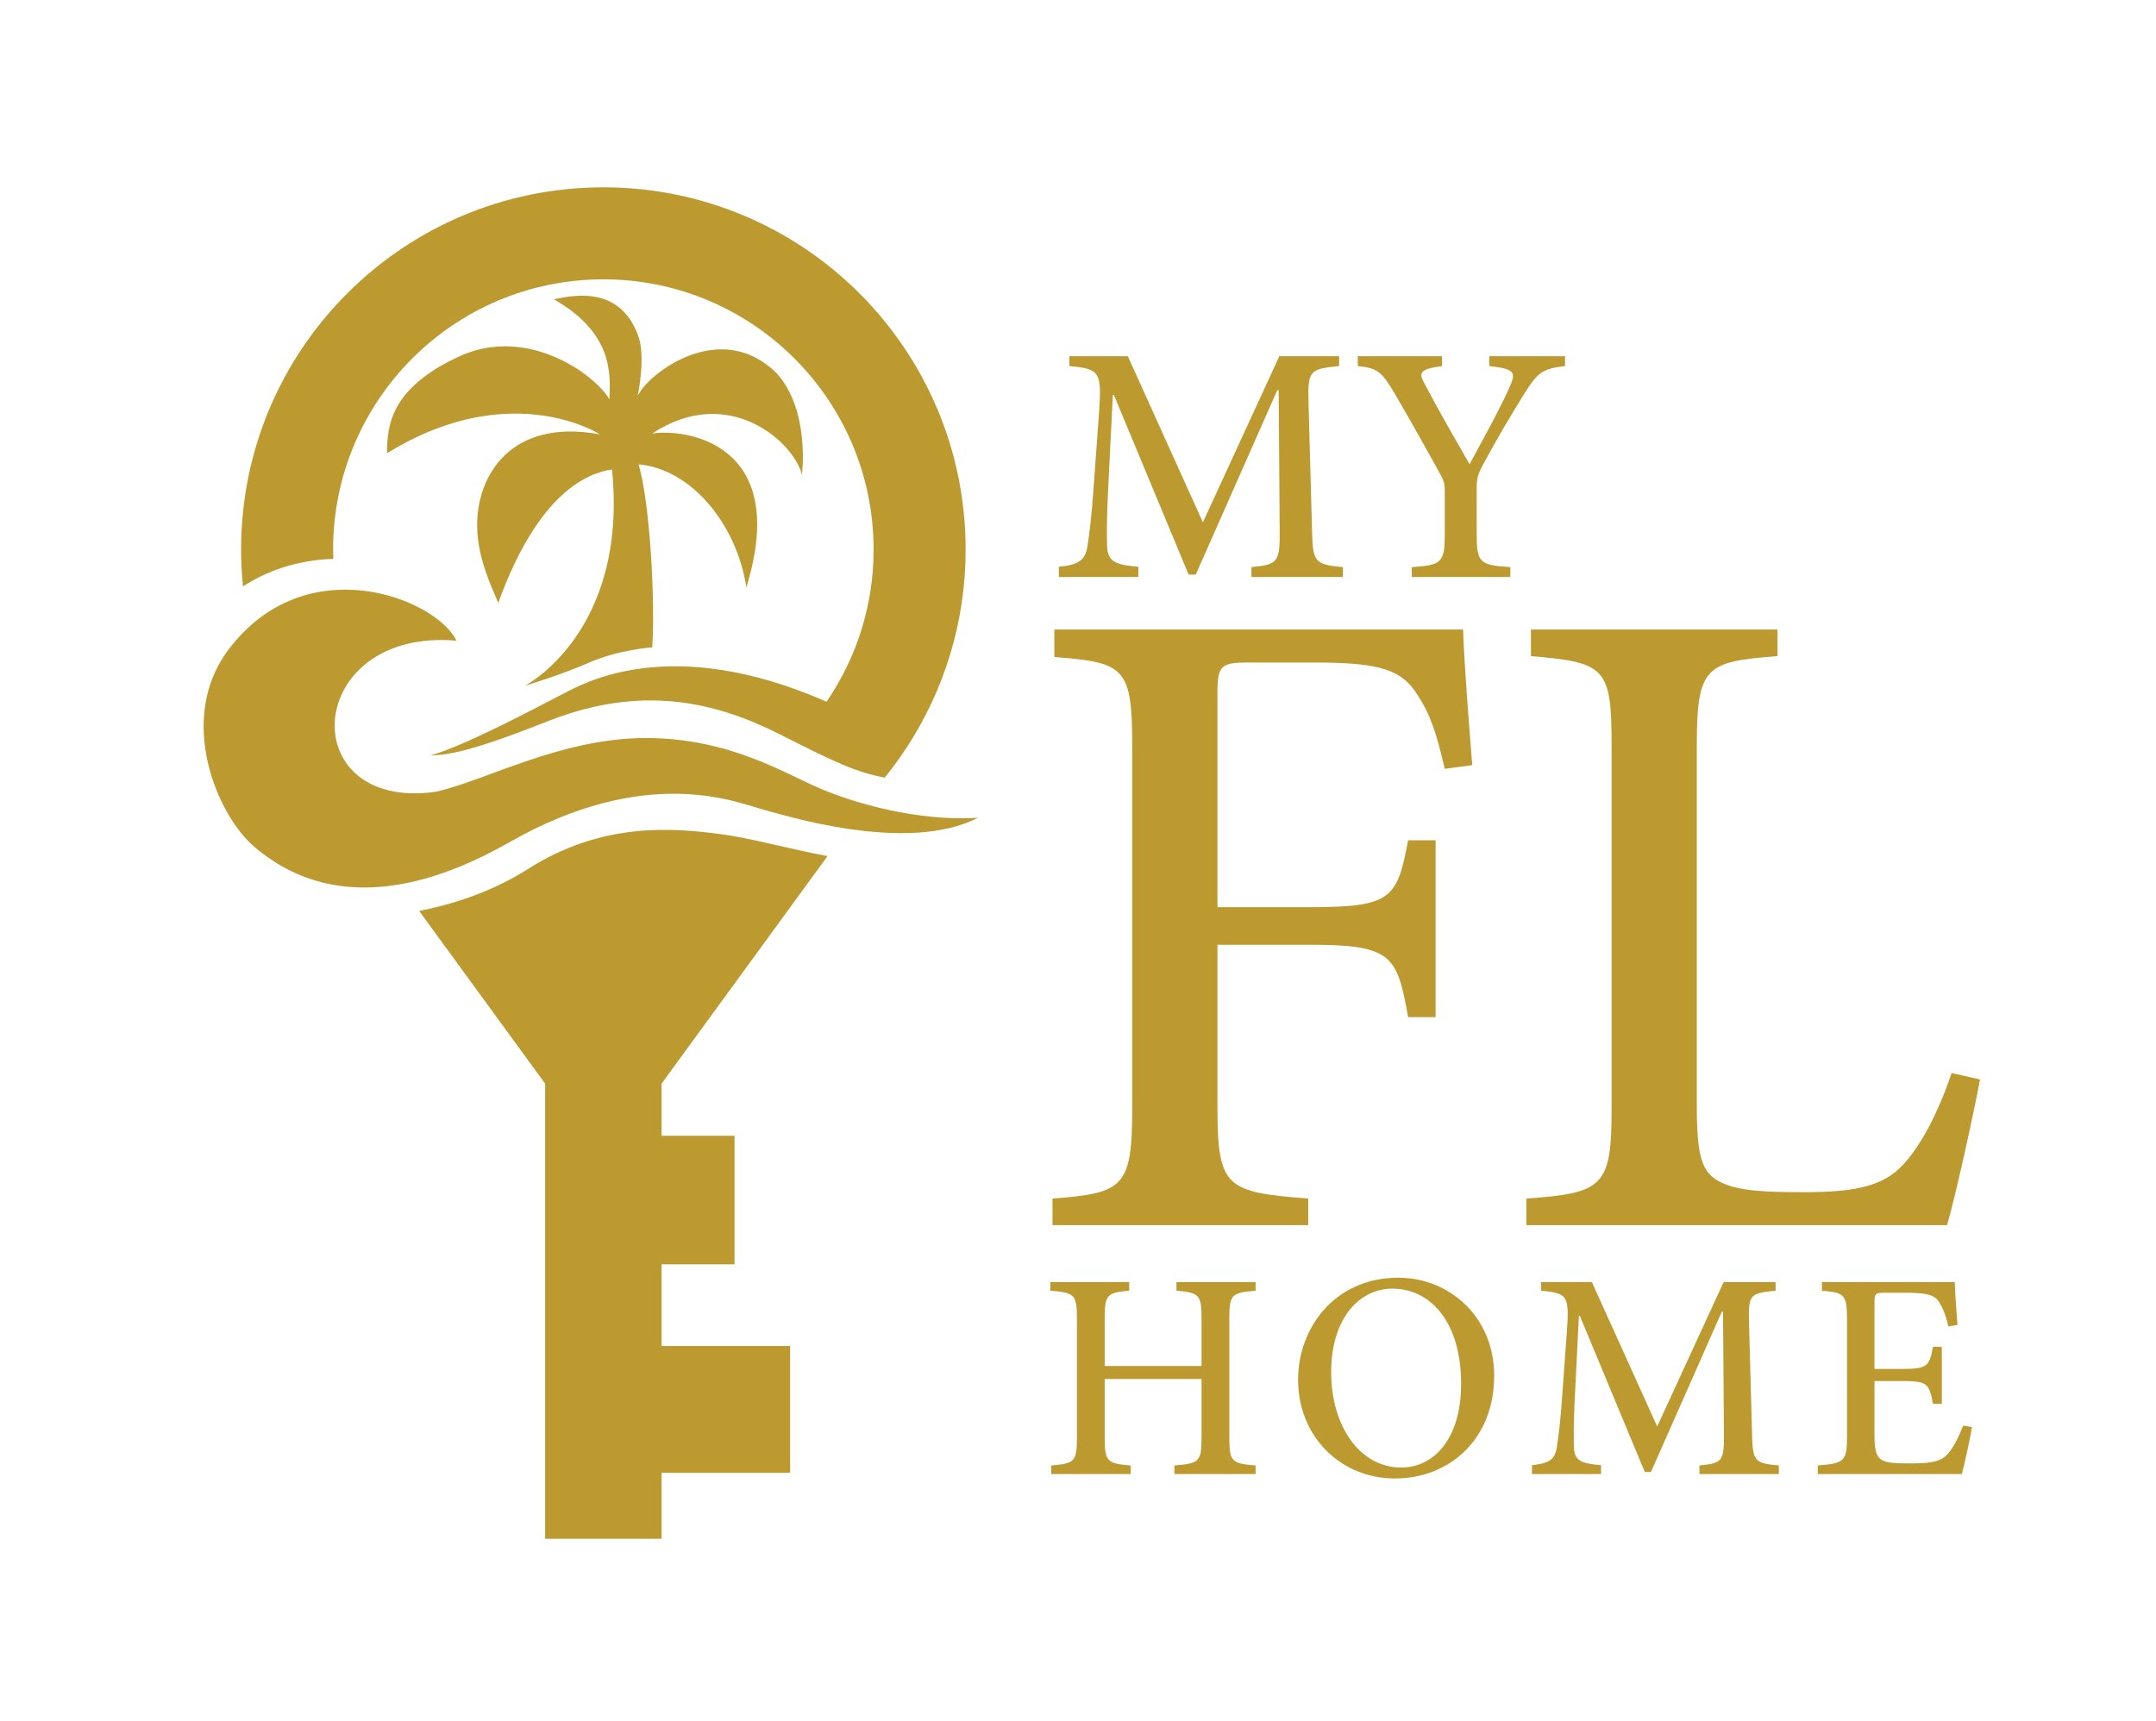
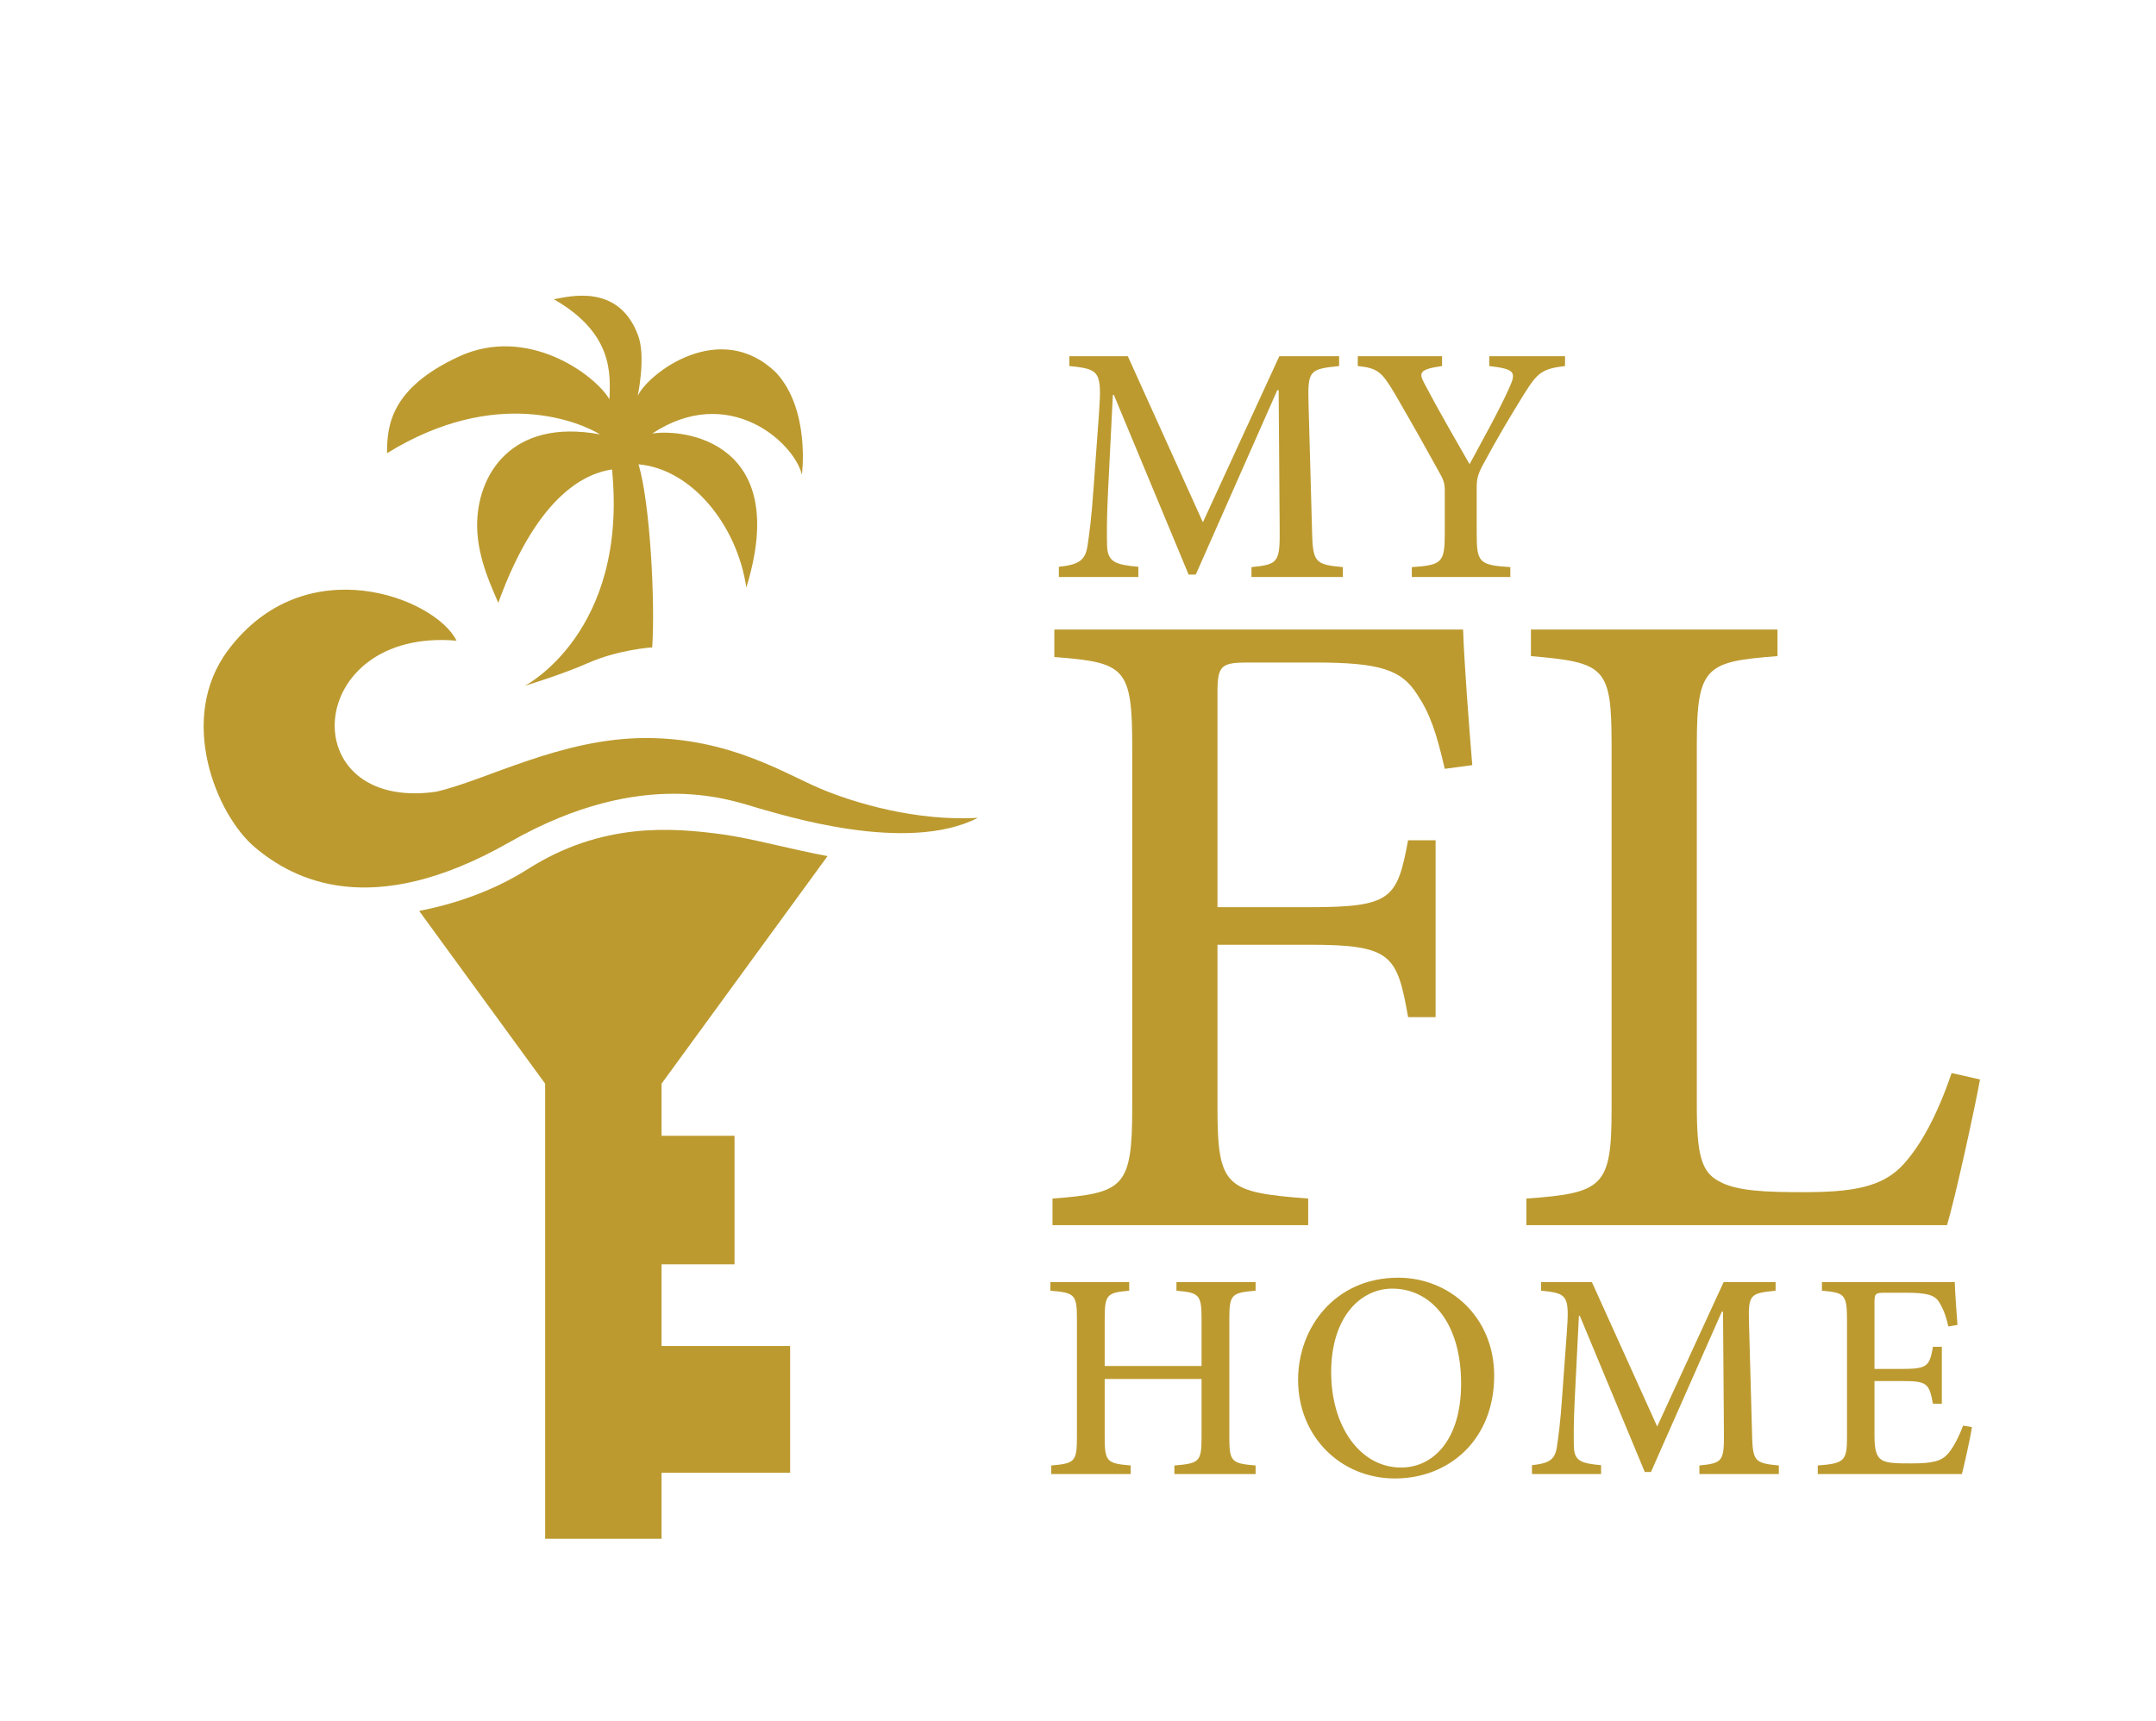
<svg xmlns="http://www.w3.org/2000/svg" xml:space="preserve" width="117.417mm" height="93.747mm" version="1.1" style="shape-rendering:geometricPrecision; text-rendering:geometricPrecision; image-rendering:optimizeQuality; fill-rule:evenodd; clip-rule:evenodd" viewBox="0 0 11604.5 9265.13">
  <defs>
    <style type="text/css">
   
    .fil1 {fill:none}
    .fil0 {fill:#BC9A2F;fill-rule:nonzero}
   
  </style>
  </defs>
  <g id="Artwork">
    <path class="fil0" d="M2824.48 3692.19c0,0 557.15,-285.47 469.64,-1164.93 -124.3,18.41 -393.67,114.74 -612.38,718.31 -25.45,-65.42 -111.08,-230.44 -113.56,-409.81 -3.86,-275.13 181.09,-586.3 661.47,-497.25 -105.89,-64.47 -557.11,-262.47 -1146.48,101.28 0,-147.34 18.41,-349.94 386.77,-520.3 368.35,-170.36 732.1,96.69 810.38,230.22 4.61,-133.53 23.01,-354.55 -299.28,-538.71 78.26,-13.81 345.34,-87.48 451.22,188.77 47.07,115.12 0,331.53 0,331.53 57.56,-122.03 444.33,-419.02 745.91,-124.33 184.2,200.3 138.14,547.95 138.14,547.95 -46.02,-179.6 -398.26,-490.38 -805.77,-221.02 172.69,-27.64 748.21,46.03 506.49,828.79 -49.72,-336.34 -294.05,-637.73 -580.16,-663.04 62.93,210.07 89.81,743.62 73.67,985.34 0,0 -181.86,11.5 -347.61,85.17 -134.34,59.72 -338.44,122.03 -338.44,122.03z" />
    <path class="fil0" d="M3560.8 6806.44l392.8 0 0 -692.05 -392.8 0 0 -280.56 893.33 -1225c-207.42,-38.8 -409.91,-95.88 -566.01,-117.04 -275.9,-37.42 -649.96,-65.45 -1047.43,187.05 -202.84,128.87 -420.2,193.13 -584.52,225.2l678.03 929.8 0 2450.25 626.6 0 0 -355.39 692.05 0 0 -682.71 -692.05 0 0 -439.54z" />
    <path class="fil0" d="M2457.24 3449.04c-112.22,-229.13 -813.62,-505.03 -1229.81,51.43 -275.86,368.88 -63.1,886.49 144.98,1061.48 205.74,173 624.85,397.02 1370.07,-28.14 729.45,-416.16 1211.82,-217.94 1342.04,-182.31 130.19,35.67 794.9,247.86 1178.36,51.46 -331.99,18.69 -663.81,-79.49 -851.04,-158.98 -187.23,-79.5 -486.3,-270.84 -935.23,-270.84 -458.24,0.03 -862.78,229.76 -1131.59,289.53 -771.55,107.56 -710.74,-883.78 112.22,-813.63z" />
-     <path class="fil0" d="M5197.4 2958.42c0,-1076.89 -873,-1949.92 -1949.92,-1949.92 -1076.89,0 -1949.88,873.04 -1949.88,1949.92 0,66.94 3.63,133.05 10.25,198.25 166.2,-107.53 339.87,-143.12 486.3,-147.97 -0.55,-16.73 -1.26,-33.4 -1.26,-50.28 0,-803.37 651.26,-1454.62 1454.59,-1454.62 803.37,0 1454.63,651.25 1454.63,1454.62 0,304.09 -93.65,586.09 -253.27,819.48 -847.16,-372.92 -1317.67,-93.34 -1416.45,-43.61 -205.25,107.59 -559.38,291.79 -715.44,331.98 100.94,0.11 243.89,-29.92 640.62,-187.02 503.39,-196.01 897.08,-99.68 1244.91,76.54 306.19,155.08 402.87,199.39 559.48,230.88l4.25 -5.86c39.4,-48.84 76.43,-99.64 111.05,-152.26l3.6 -4.91 -0.45 0c200.19,-306.26 316.99,-672 316.99,-1065.21z" />
    <path class="fil0" d="M6758.15 6948.42c-128.76,11.13 -141.45,19.07 -141.45,152.61l0 635.81c0,133.5 12.69,141.45 141.45,152.57l0 46.09 -437.11 0 0 -46.09c133.5,-11.12 146.23,-19.06 146.23,-152.57l0 -313.17 -521.35 0 0 313.17c0,133.5 12.73,141.45 139.89,152.57l0 46.09 -427.59 0 0 -46.09c125.59,-11.12 138.27,-19.06 138.27,-152.57l0 -635.81c0,-133.53 -12.69,-141.48 -143.05,-152.61l0 -46.09 424.41 0 0 46.09c-119.2,11.13 -131.93,19.07 -131.93,152.61l0 252.71 521.35 0 0 -252.71c0,-131.93 -12.73,-141.48 -135.1,-152.61l0 -46.09 425.98 0 0 46.09z" />
    <path class="fil0" d="M7164.91 7387.14c0,292.45 155.78,513.39 376.73,513.39 171.67,0 322.67,-147.83 322.67,-451.4 0,-332.23 -165.33,-511.83 -370.37,-511.83 -173.25,0 -329.03,155.75 -329.03,449.84zm877.42 19.06c0,343.32 -241.61,553.15 -534.06,553.15 -292.49,0 -521.38,-225.72 -521.38,-530.9 0,-282.93 200.27,-549.97 538.85,-549.97 274.99,0 516.6,209.82 516.6,527.72z" />
    <path class="fil0" d="M9146.9 7935.51l0 -46.09c127.16,-12.73 133.53,-22.25 131.93,-185.98l-4.77 -642.19 -6.34 0 -381.5 863.13 -33.37 0 -349.7 -840.86 -4.77 0 -22.25 445.07c-6.34,130.32 -6.34,201.86 -4.74,262.29 3.14,74.69 39.71,87.41 146.23,96.92l0 47.7 -371.98 0 0 -47.7c90.62,-9.52 122.41,-28.58 133.53,-93.75 7.96,-54.04 19.07,-125.61 30.19,-292.48l23.85 -327.46c14.3,-201.84 4.78,-211.39 -138.3,-225.69l0 -46.09 273.41 0 351.31 777.25 357.62 -777.25 279.76 0 0 46.09c-138.28,14.3 -147.8,19.07 -143.06,176.42l15.9 576.99c3.17,165.33 9.55,174.85 144.66,187.58l0 46.09 -427.59 0z" />
    <path class="fil0" d="M10613.84 7682.78c-7.96,55.64 -41.35,203.47 -54.04,252.74l-775.69 0 0 -46.09c143.05,-11.16 157.34,-23.85 157.34,-154.18l0 -627.86c0,-141.49 -14.29,-147.86 -135.1,-158.95l0 -46.09 715.27 0c0,38.11 7.95,146.23 14.33,230.46l-49.27 7.95c-14.33,-65.16 -31.8,-103.34 -52.48,-135.1 -23.85,-34.97 -66.76,-46.12 -176.41,-46.12l-112.86 0c-50.88,0 -55.65,4.77 -55.65,52.47l0 357.65 143.06 0c141.48,0 152.61,-12.72 171.67,-119.2l47.7 0 0 306.74 -47.7 0c-20.68,-112.86 -33.4,-122.37 -171.67,-122.37l-143.06 0 0 294.05c0,74.72 9.56,111.29 38.15,130.33 30.22,19.06 85.84,19.06 162.12,19.06 114.46,0 160.55,-12.69 195.53,-52.43 28.62,-33.37 57.21,-87.42 81.06,-151l47.7 7.95z" />
    <path class="fil0" d="M6735.95 3106.16l0 -53.03c146.3,-14.61 153.61,-25.59 151.77,-213.93l-5.47 -738.77 -7.32 0 -438.85 992.94 -38.43 0 -402.27 -967.34 -5.51 0 -25.59 512c-7.32,149.96 -7.32,232.24 -5.48,301.73 3.66,85.94 45.71,100.58 168.22,111.53l0 54.88 -427.86 0 0 -54.88c104.21,-10.95 140.79,-32.91 153.57,-107.87 9.17,-62.16 21.93,-144.45 34.77,-336.45l27.4 -376.73c16.47,-232.2 5.48,-243.18 -159.09,-259.64l0 -53.03 314.52 0 404.13 894.2 411.44 -894.2 321.84 0 0 53.03c-159.09,16.46 -170.08,21.97 -164.6,202.99l18.3 663.77c3.67,190.19 10.99,201.17 166.41,215.78l0 53.03 -491.91 0z" />
    <path class="fil0" d="M8423.65 1970.59c-124.36,14.65 -148.14,36.58 -217.63,146.3 -80.44,129.83 -140.79,230.39 -228.58,393.14 -23.75,47.56 -29.25,69.49 -29.25,117.05l0 246.84c0,155.43 14.65,168.26 181.06,179.21l0 53.03 -530.31 0 0 -53.03c160.95,-10.95 177.36,-23.78 177.36,-179.21l0 -235.9c0,-38.39 -7.32,-56.69 -36.58,-107.87 -60.32,-109.72 -127.99,-230.39 -228.58,-404.12 -73.11,-124.37 -95.04,-144.45 -202.95,-155.43l0 -53.03 453.5 0 0 53.03c-129.83,18.3 -124.37,38.39 -91.45,100.59 74.99,142.63 160.94,290.74 239.56,427.9 64.01,-118.85 162.76,-296.25 212.12,-407.79 40.19,-87.79 34.76,-104.25 -106.07,-120.7l0 -53.03 407.79 0 0 53.03z" />
    <path class="fil0" d="M7776.34 4138.9c-44.39,-192.4 -78.94,-295.98 -147.97,-399.57 -83.85,-133.19 -197.34,-172.69 -552.51,-172.69l-355.18 0c-148,0 -167.74,14.82 -167.74,162.82l0 1154.33 493.32 0c443.97,0 473.54,-44.42 532.78,-360.13l147.96 0 0 952.07 -147.96 0c-59.24,-335.44 -88.81,-389.69 -532.78,-389.69l-493.32 0 0 873.14c0,434.12 44.41,458.77 488.39,493.32l0 143.05 -1376.32 0 0 -143.05c384.74,-29.6 429.17,-59.2 429.17,-493.32l0 -1938.66c0,-429.19 -39.47,-453.88 -419.29,-483.48l0 -147.97 2200.11 0c4.95,162.79 29.6,488.37 49.34,730.09l-148.01 19.74z" />
    <path class="fil0" d="M10657.3 5811.23c-29.6,162.79 -133.19,636.37 -177.57,784.34l-2264.28 0 0 -143.06c414.38,-29.6 458.77,-64.15 458.77,-483.44l0 -1958.39c0,-419.33 -34.52,-444.01 -434.12,-478.53l0 -143.05 1326.99 0 0 143.05c-384.74,29.6 -434.12,54.25 -434.12,478.53l0 1943.61c0,261.46 24.69,355.18 118.41,404.52 93.71,54.25 256.54,59.16 453.84,59.16 261.45,0 429.19,-24.65 542.64,-152.88 88.77,-98.67 177.6,-256.54 256.51,-488.39l152.92 34.55z" />
    <rect class="fil1" x="-0.01" y="-0" width="11604.5" height="9265.14" />
  </g>
</svg>